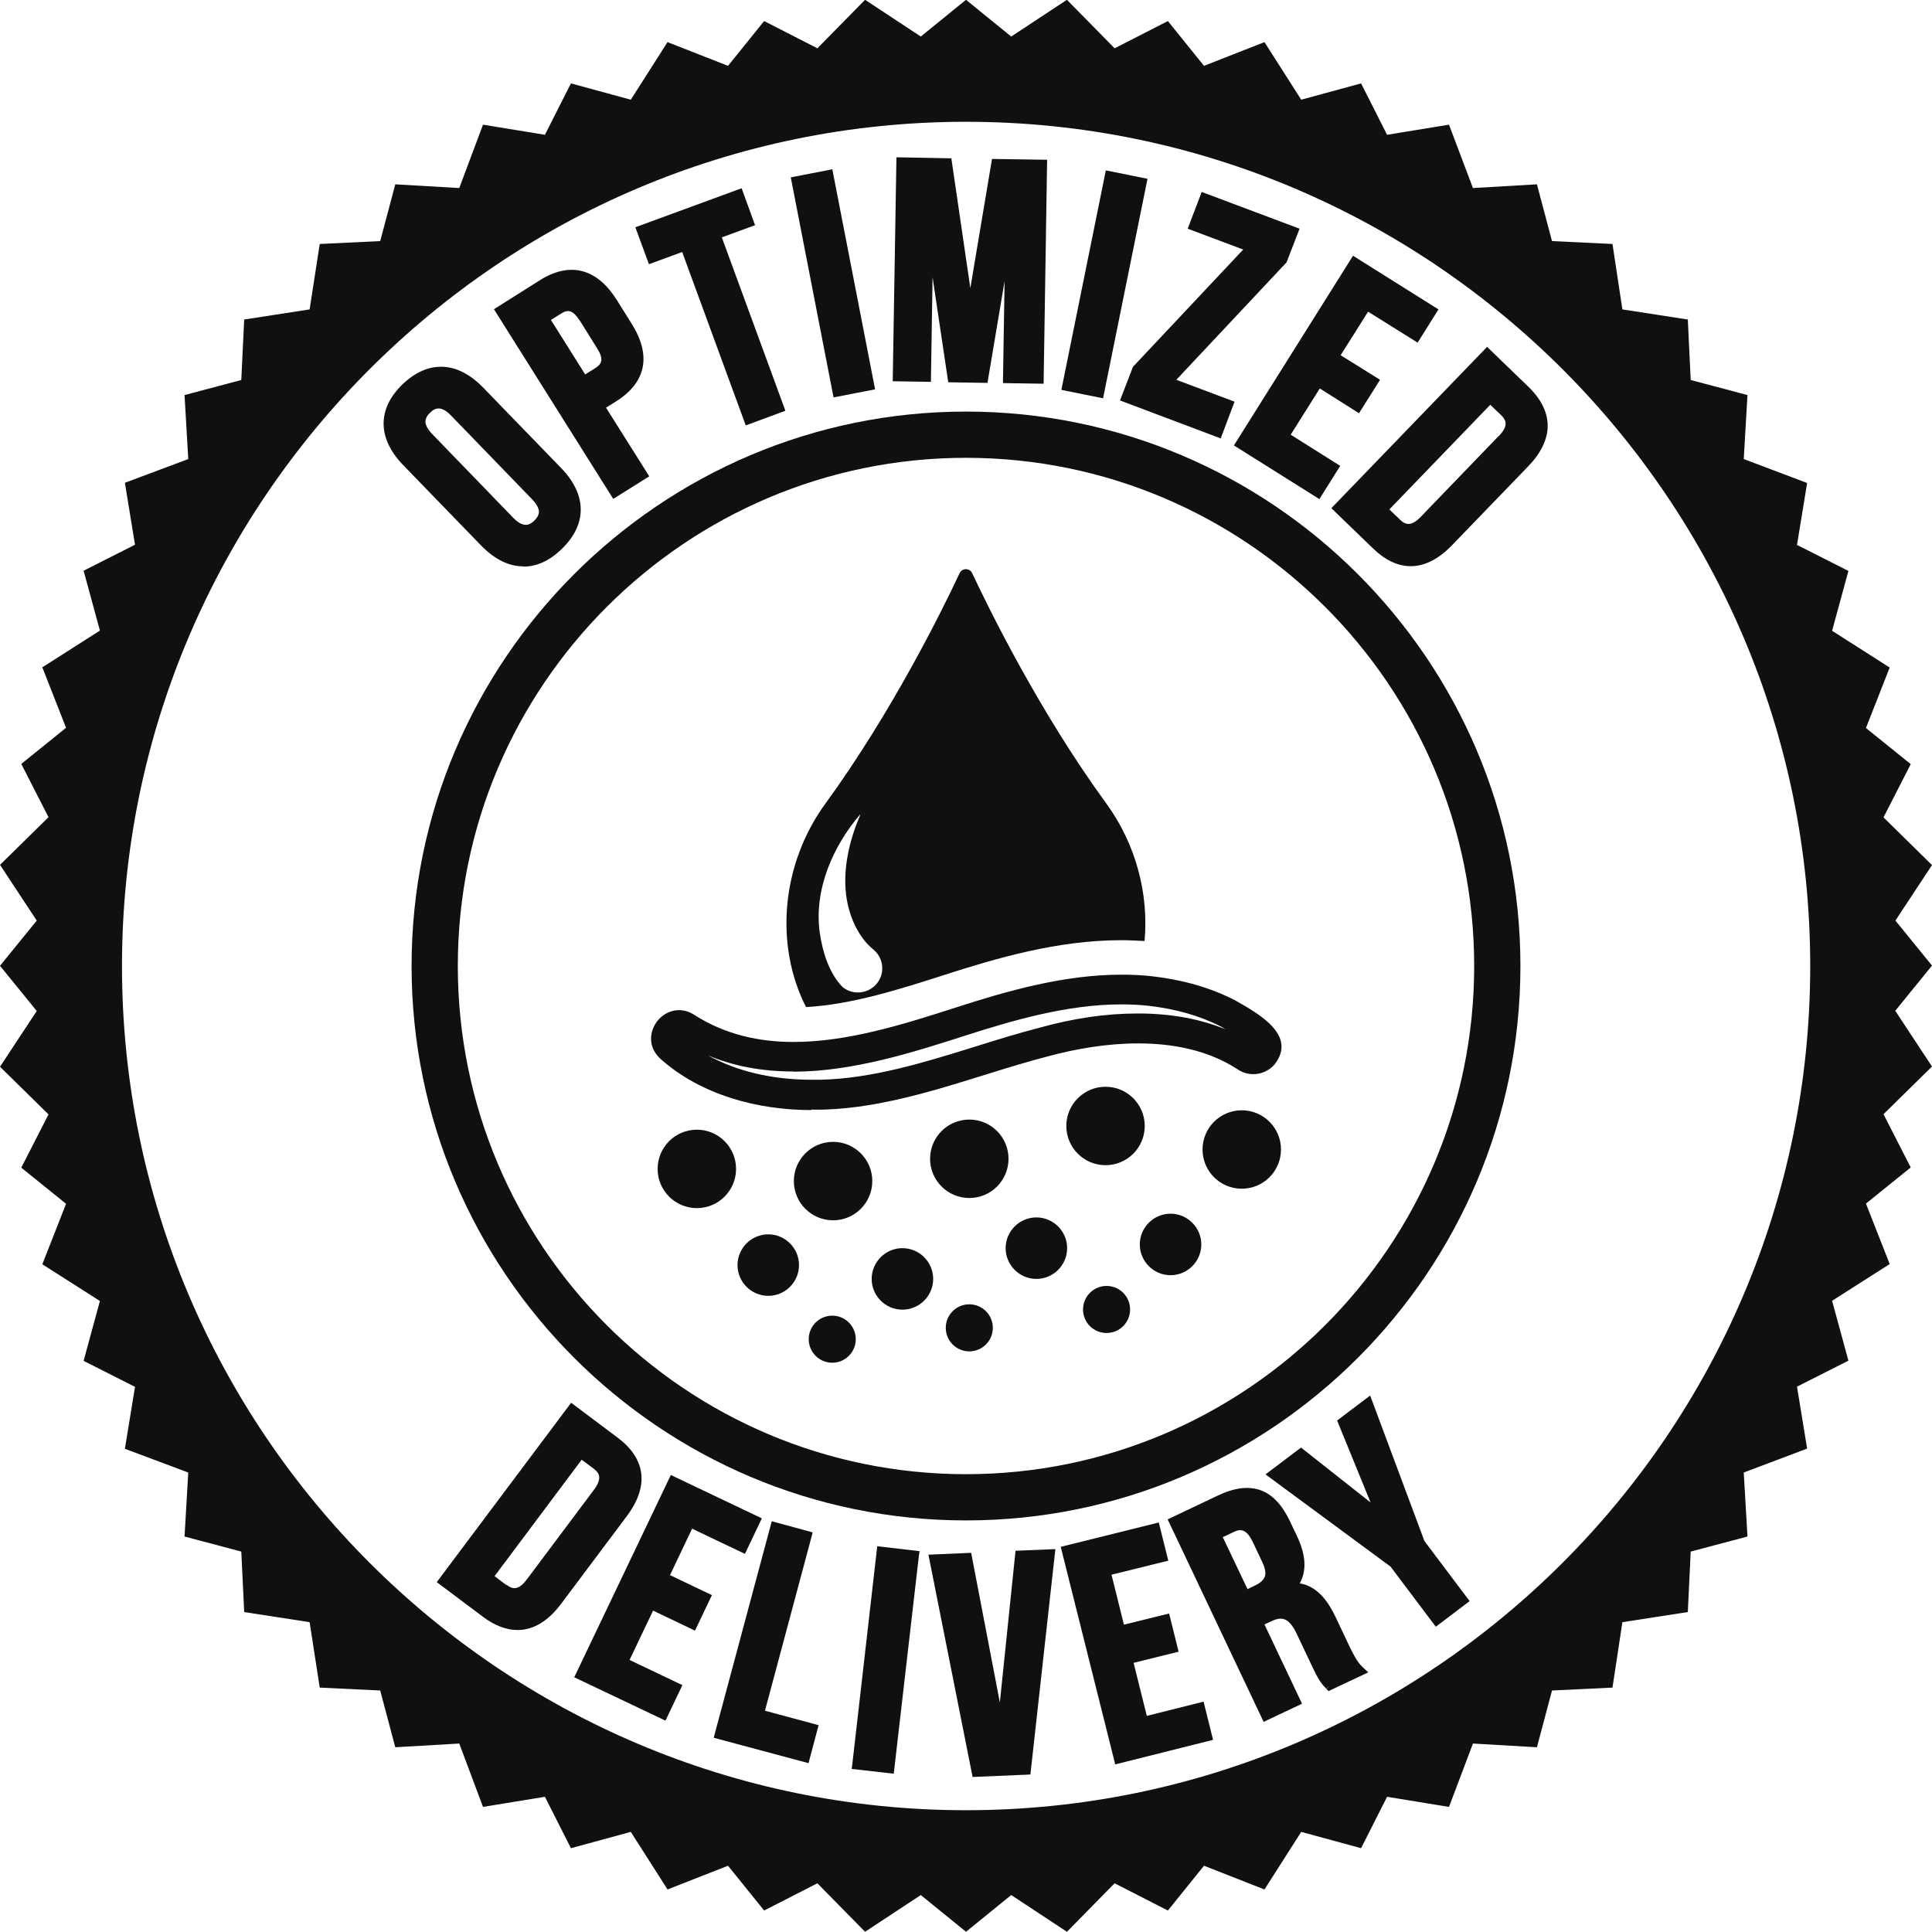
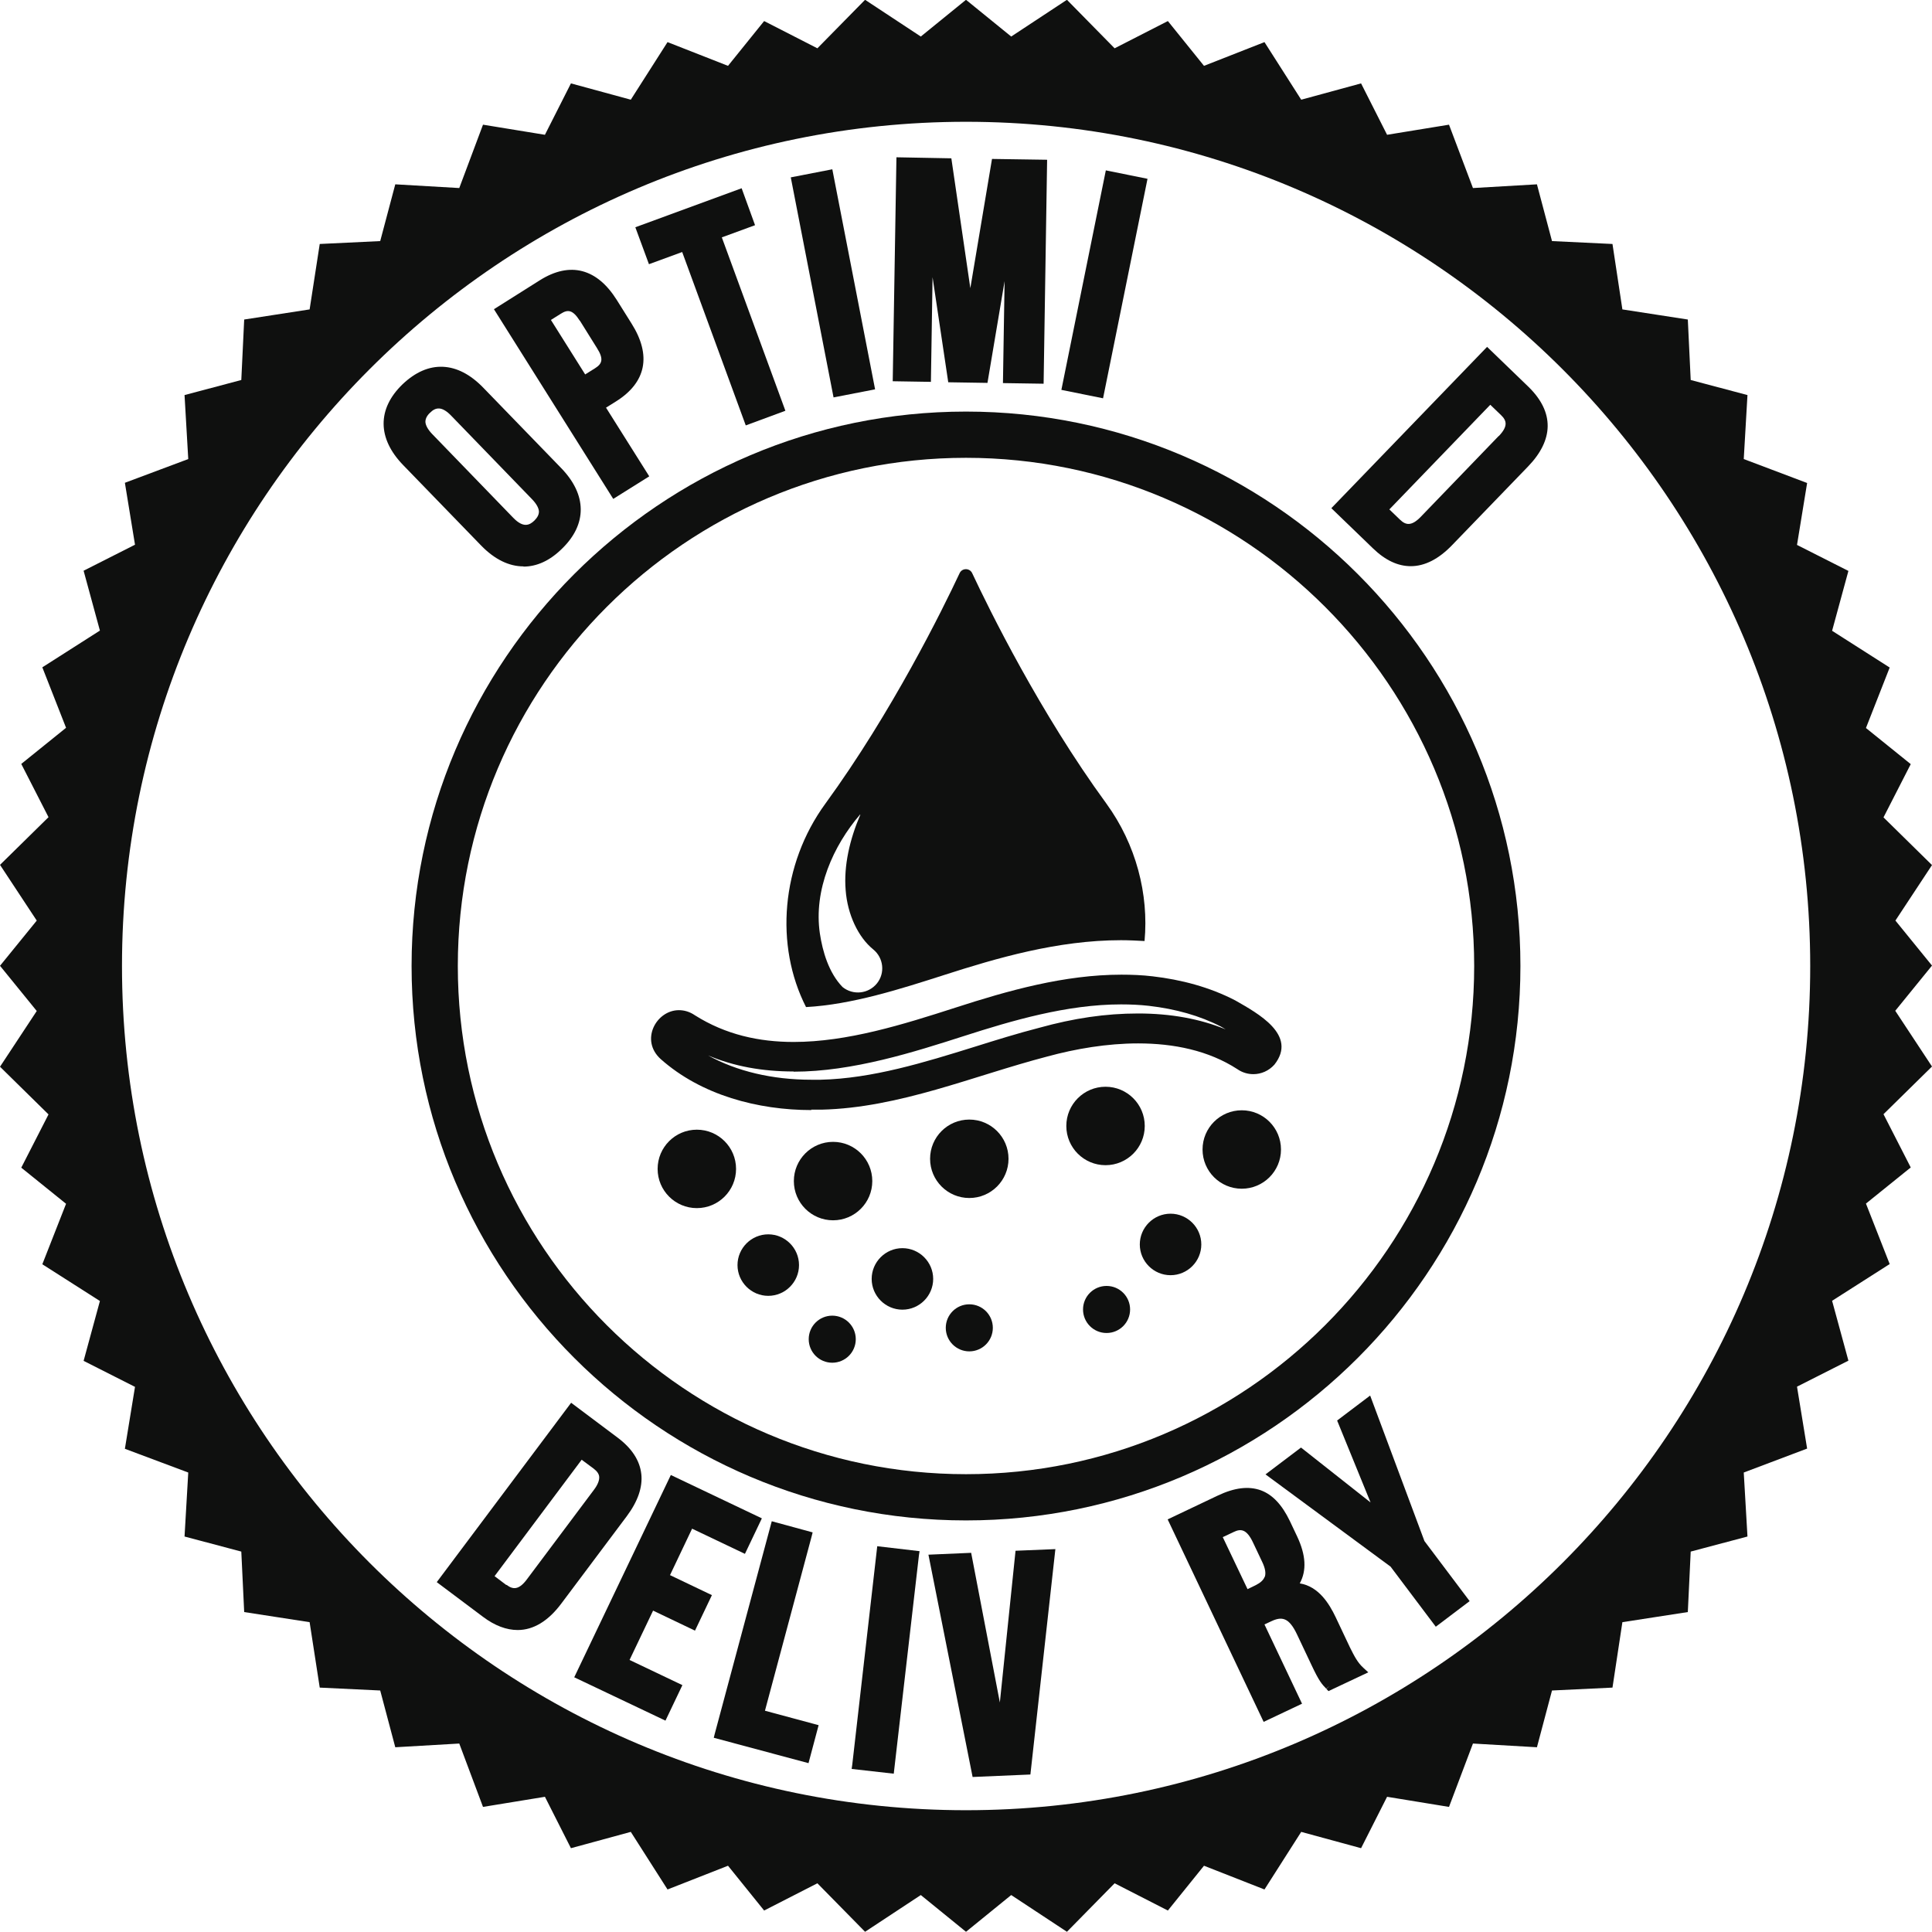
<svg xmlns="http://www.w3.org/2000/svg" id="Layer_2" data-name="Layer 2" viewBox="0 0 93.6 93.6">
  <defs>
    <style>
      .cls-1 {
        fill: #0f100f;
      }
    </style>
  </defs>
  <g id="Editable">
    <g>
      <path class="cls-1" d="M91.82,44.61l1.78-2.7-2.35-2.31,1.32-2.58-2.17-1.75,1.15-2.93-2.79-1.78.79-2.9-2.49-1.26.49-3-3.07-1.16.18-3.1-2.75-.73-.14-2.93-3.17-.49-.48-3.17-2.93-.14-.73-2.75-3.1.18-1.16-3.07-3,.49-1.26-2.49-2.9.79-1.78-2.79-2.93,1.15-1.75-2.17-2.58,1.32-2.31-2.35-2.7,1.78-2.19-1.78-2.19,1.78-2.7-1.78-2.31,2.35-2.58-1.32-1.75,2.17-2.93-1.15-1.78,2.79-2.9-.79-1.26,2.49-3-.49-1.15,3.07-3.1-.18-.73,2.75-2.93.14-.49,3.17-3.17.49-.14,2.93-2.75.73.18,3.1-3.07,1.15.49,3-2.49,1.26.79,2.9-2.79,1.78,1.15,2.93-2.17,1.75,1.32,2.58-2.35,2.31,1.78,2.7-1.78,2.19,1.78,2.19-1.78,2.7,2.35,2.31-1.32,2.58,2.17,1.75-1.15,2.93,2.79,1.78-.79,2.9,2.49,1.26-.49,3,3.07,1.15-.18,3.1,2.75.73.14,2.93,3.17.49.49,3.17,2.93.14.73,2.75,3.1-.18,1.15,3.07,3-.49,1.26,2.49,2.9-.79,1.78,2.79,2.93-1.15,1.75,2.17,2.58-1.32,2.31,2.35,2.7-1.78,2.19,1.78,2.19-1.78,2.7,1.78,2.31-2.35,2.58,1.32,1.75-2.17,2.93,1.15,1.78-2.79,2.9.79,1.26-2.49,3,.49,1.16-3.07,3.1.18.73-2.75,2.93-.14.48-3.17,3.17-.49.14-2.93,2.75-.73-.18-3.1,3.07-1.16-.49-3,2.49-1.26-.79-2.9,2.79-1.78-1.15-2.93,2.17-1.75-1.32-2.58,2.35-2.31-1.78-2.7,1.78-2.19-1.78-2.19ZM46.8,87.7c-22.55,0-40.89-18.35-40.89-40.9S24.25,5.9,46.8,5.9s40.9,18.35,40.9,40.9-18.34,40.9-40.9,40.9Z" />
      <path class="cls-1" d="M46.8,19.94c-14.81,0-26.86,12.05-26.86,26.86s12.05,26.86,26.86,26.86,26.86-12.05,26.86-26.86-12.05-26.86-26.86-26.86ZM46.8,71.42c-13.58,0-24.62-11.04-24.62-24.62s11.05-24.62,24.62-24.62,24.62,11.05,24.62,24.62-11.04,24.62-24.62,24.62Z" />
      <path class="cls-1" d="M25.36,27.45c.64,0,1.27-.28,1.86-.86,1.23-1.19,1.22-2.62-.03-3.91l-3.78-3.9c-.62-.64-1.28-.98-1.95-1.01-.68-.03-1.34.26-1.96.85-1.23,1.19-1.22,2.62.03,3.91l3.78,3.9c.65.67,1.35,1.01,2.05,1.01ZM20.83,20c.15-.15.29-.22.45-.21.17.01.37.13.58.35l3.92,4.05c.21.22.32.42.33.59,0,.15-.07.29-.22.44-.23.22-.53.38-1.03-.14l-3.92-4.05c-.21-.22-.32-.42-.33-.59,0-.15.07-.3.22-.44Z" />
      <path class="cls-1" d="M31.45,23.07l-2.09-3.32.48-.3c1.47-.92,1.73-2.23.76-3.77l-.72-1.15c-.48-.76-1.03-1.22-1.66-1.39-.64-.17-1.34-.02-2.07.44l-2.22,1.4,5.78,9.19,1.74-1.09ZM28.09,15.53l.83,1.33c.35.55.24.77-.09.98l-.48.3-1.66-2.64.48-.3c.33-.21.57-.21.92.34Z" />
      <polygon class="cls-1" points="33.05 12.21 36.13 20.61 38.05 19.9 34.97 11.5 36.58 10.91 35.93 9.12 30.78 11.01 31.44 12.8 33.05 12.21" />
      <rect class="cls-1" x="39.33" y="8.3" width="2.05" height="10.86" transform="translate(-1.88 7.95) rotate(-11)" />
      <polygon class="cls-1" points="45.18 13.43 45.94 18.52 47.84 18.55 48.67 13.62 48.59 18.56 50.56 18.59 50.73 7.74 48.06 7.7 47.01 13.96 46.09 7.67 43.43 7.62 43.25 18.47 45.1 18.5 45.18 13.43" />
      <rect class="cls-1" x="48.08" y="12.75" width="10.85" height="2.06" transform="translate(29.38 63.48) rotate(-78.55)" />
-       <polygon class="cls-1" points="54.89 17.77 54.26 19.4 59.14 21.24 59.81 19.46 56.99 18.4 62.33 12.71 62.96 11.08 58.22 9.3 57.54 11.08 60.23 12.09 54.89 17.77" />
-       <polygon class="cls-1" points="63.92 24.18 64.93 22.57 62.53 21.06 63.94 18.82 65.84 20.02 66.86 18.4 64.95 17.21 66.28 15.1 68.68 16.6 69.69 14.99 65.55 12.39 59.78 21.58 63.92 24.18" />
      <path class="cls-1" d="M72.04,16.81l-7.54,7.81,2.02,1.95c.6.58,1.21.86,1.83.86.67,0,1.35-.34,2.01-1.03l3.67-3.8c.62-.64.94-1.3.95-1.94.01-.66-.3-1.3-.92-1.91l-2.02-1.95ZM72.61,21.12l-3.77,3.91c-.46.48-.74.41-1.01.15l-.52-.5,4.89-5.07.52.5c.27.26.36.53-.11,1.02Z" />
      <path class="cls-1" d="M31.07,71.42c-.07-.66-.46-1.26-1.16-1.78l-2.24-1.68-6.51,8.69,2.24,1.68c.57.43,1.14.64,1.68.64.76,0,1.48-.43,2.12-1.29l3.17-4.23c.53-.71.77-1.4.7-2.04ZM24.53,76.79l-.57-.43,4.22-5.64.58.43c.17.13.26.26.27.4.01.17-.07.38-.25.62l-3.25,4.34c-.4.54-.69.5-.99.27Z" />
      <polygon class="cls-1" points="33.53 74.06 36.09 75.28 36.91 73.56 32.5 71.46 27.82 81.26 32.24 83.36 33.06 81.64 30.5 80.42 31.64 78.03 33.67 79 34.49 77.28 32.46 76.31 33.53 74.06" />
      <polygon class="cls-1" points="39.32 74.44 39.37 74.24 37.39 73.7 34.63 83.99 34.58 84.19 39.17 85.42 39.66 83.58 37.06 82.88 39.32 74.44" />
      <polygon class="cls-1" points="41.29 85.49 41.26 85.7 43.3 85.93 44.52 75.35 44.55 75.15 42.5 74.91 41.29 85.49" />
      <polygon class="cls-1" points="48.44 82.48 47.05 75.23 44.98 75.32 47.12 86.09 49.92 85.97 51.13 75.05 49.2 75.13 48.44 82.48" />
-       <polygon class="cls-1" points="55.56 83.13 54.92 80.56 57.1 80.02 56.64 78.17 54.45 78.71 53.85 76.29 56.6 75.61 56.14 73.76 51.39 74.94 54.03 85.48 58.77 84.29 58.31 82.44 55.56 83.13" />
      <path class="cls-1" d="M65.4,79.81l-.69-1.46c-.31-.65-.82-1.49-1.74-1.64.34-.62.3-1.37-.13-2.28l-.35-.74c-.38-.79-.84-1.28-1.41-1.49-.59-.21-1.27-.13-2.09.26l-2.42,1.15,4.65,9.81,1.86-.88-1.82-3.84.32-.15c.51-.24.86-.21,1.26.64l.7,1.48c.37.79.51.93.71,1.14l.16-.13-.15.14.1.11,1.93-.91-.23-.21c-.29-.26-.45-.58-.66-1ZM61.27,76.39c-.06.16-.2.29-.44.41l-.39.19-1.2-2.52.53-.25c.35-.17.63-.14.94.52l.44.93c.15.31.19.56.12.74Z" />
      <polygon class="cls-1" points="66.38 67.61 64.78 68.82 66.4 72.79 63.03 70.13 61.31 71.43 67.37 75.9 69.56 78.81 71.2 77.57 69.01 74.66 66.38 67.61" />
      <path class="cls-1" d="M45.76,47.23c2.52-.81,5.48-1.68,8.55-1.68.38,0,.77.02,1.14.04.21-2.27-.41-4.68-1.85-6.66-3.22-4.41-5.67-9.39-6.5-11.16-.12-.26-.49-.26-.61,0-.83,1.77-3.28,6.74-6.5,11.16-2.16,2.96-2.46,6.88-.94,9.86,2.22-.12,4.59-.88,6.71-1.56ZM41.68,39.47c-.51,1.19-.81,2.47-.71,3.66.09,1.17.6,2.27,1.34,2.87.5.41.58,1.15.17,1.65s-1.15.58-1.66.17c-.67-.69-.97-1.73-1.1-2.6-.31-2.11.65-4.25,1.95-5.76Z" />
      <path class="cls-1" d="M39.3,53.76c.17,0,.33,0,.5,0,3.78-.09,7.36-1.64,10.92-2.57,1.39-.38,2.92-.64,4.42-.64,1.72,0,3.41.34,4.81,1.25.23.16.5.24.77.24.38,0,.75-.16,1.02-.46,1.14-1.44-.81-2.49-1.89-3.11-1.25-.65-2.63-1.01-4.01-1.17-.5-.06-1.01-.08-1.51-.08-2.76,0-5.49.77-8.05,1.6-2.54.82-5.24,1.66-7.83,1.66-1.67,0-3.29-.35-4.78-1.29-.26-.18-.53-.25-.78-.25-1.09,0-1.9,1.45-.88,2.37,1.97,1.75,4.71,2.47,7.3,2.47ZM38.44,51.92c2.88,0,5.87-.96,8.27-1.73,2.3-.74,4.98-1.53,7.6-1.53.46,0,.91.02,1.35.07,1.3.15,2.47.48,3.48,1l.07.04s.1.06.17.1c-1.24-.51-2.66-.77-4.24-.77s-3.12.23-4.78.69c-1.05.27-2.11.6-3.13.92-2.44.76-4.96,1.54-7.47,1.6-.15,0-.3,0-.45,0-1.89,0-3.62-.41-5.01-1.18,1.25.53,2.63.78,4.15.78Z" />
      <path class="cls-1" d="M37.22,59.8c-.82,0-1.49.67-1.49,1.49s.67,1.49,1.49,1.49,1.49-.67,1.49-1.49-.67-1.49-1.49-1.49Z" />
      <path class="cls-1" d="M43.72,60.47c-.82,0-1.49.67-1.49,1.49s.67,1.49,1.49,1.49,1.49-.67,1.49-1.49-.67-1.49-1.49-1.49Z" />
-       <path class="cls-1" d="M50.21,58.98c-.82,0-1.49.67-1.49,1.49s.67,1.49,1.49,1.49,1.49-.67,1.49-1.49-.67-1.49-1.49-1.49Z" />
      <path class="cls-1" d="M56.71,58.8c-.82,0-1.49.67-1.49,1.49s.67,1.49,1.49,1.49,1.49-.67,1.49-1.49-.67-1.49-1.49-1.49Z" />
      <path class="cls-1" d="M53.61,62.3c-.63,0-1.14.51-1.14,1.14s.51,1.14,1.14,1.14,1.14-.51,1.14-1.14-.51-1.14-1.14-1.14Z" />
      <circle class="cls-1" cx="46.96" cy="64.33" r="1.14" />
      <circle class="cls-1" cx="40.32" cy="64.88" r="1.14" />
      <circle class="cls-1" cx="33.76" cy="56.63" r="1.9" />
      <circle class="cls-1" cx="40.36" cy="57.22" r="1.9" />
      <circle class="cls-1" cx="46.96" cy="56.14" r="1.9" />
      <circle class="cls-1" cx="53.56" cy="54.55" r="1.9" />
      <circle class="cls-1" cx="60.16" cy="55.69" r="1.9" />
    </g>
  </g>
</svg>